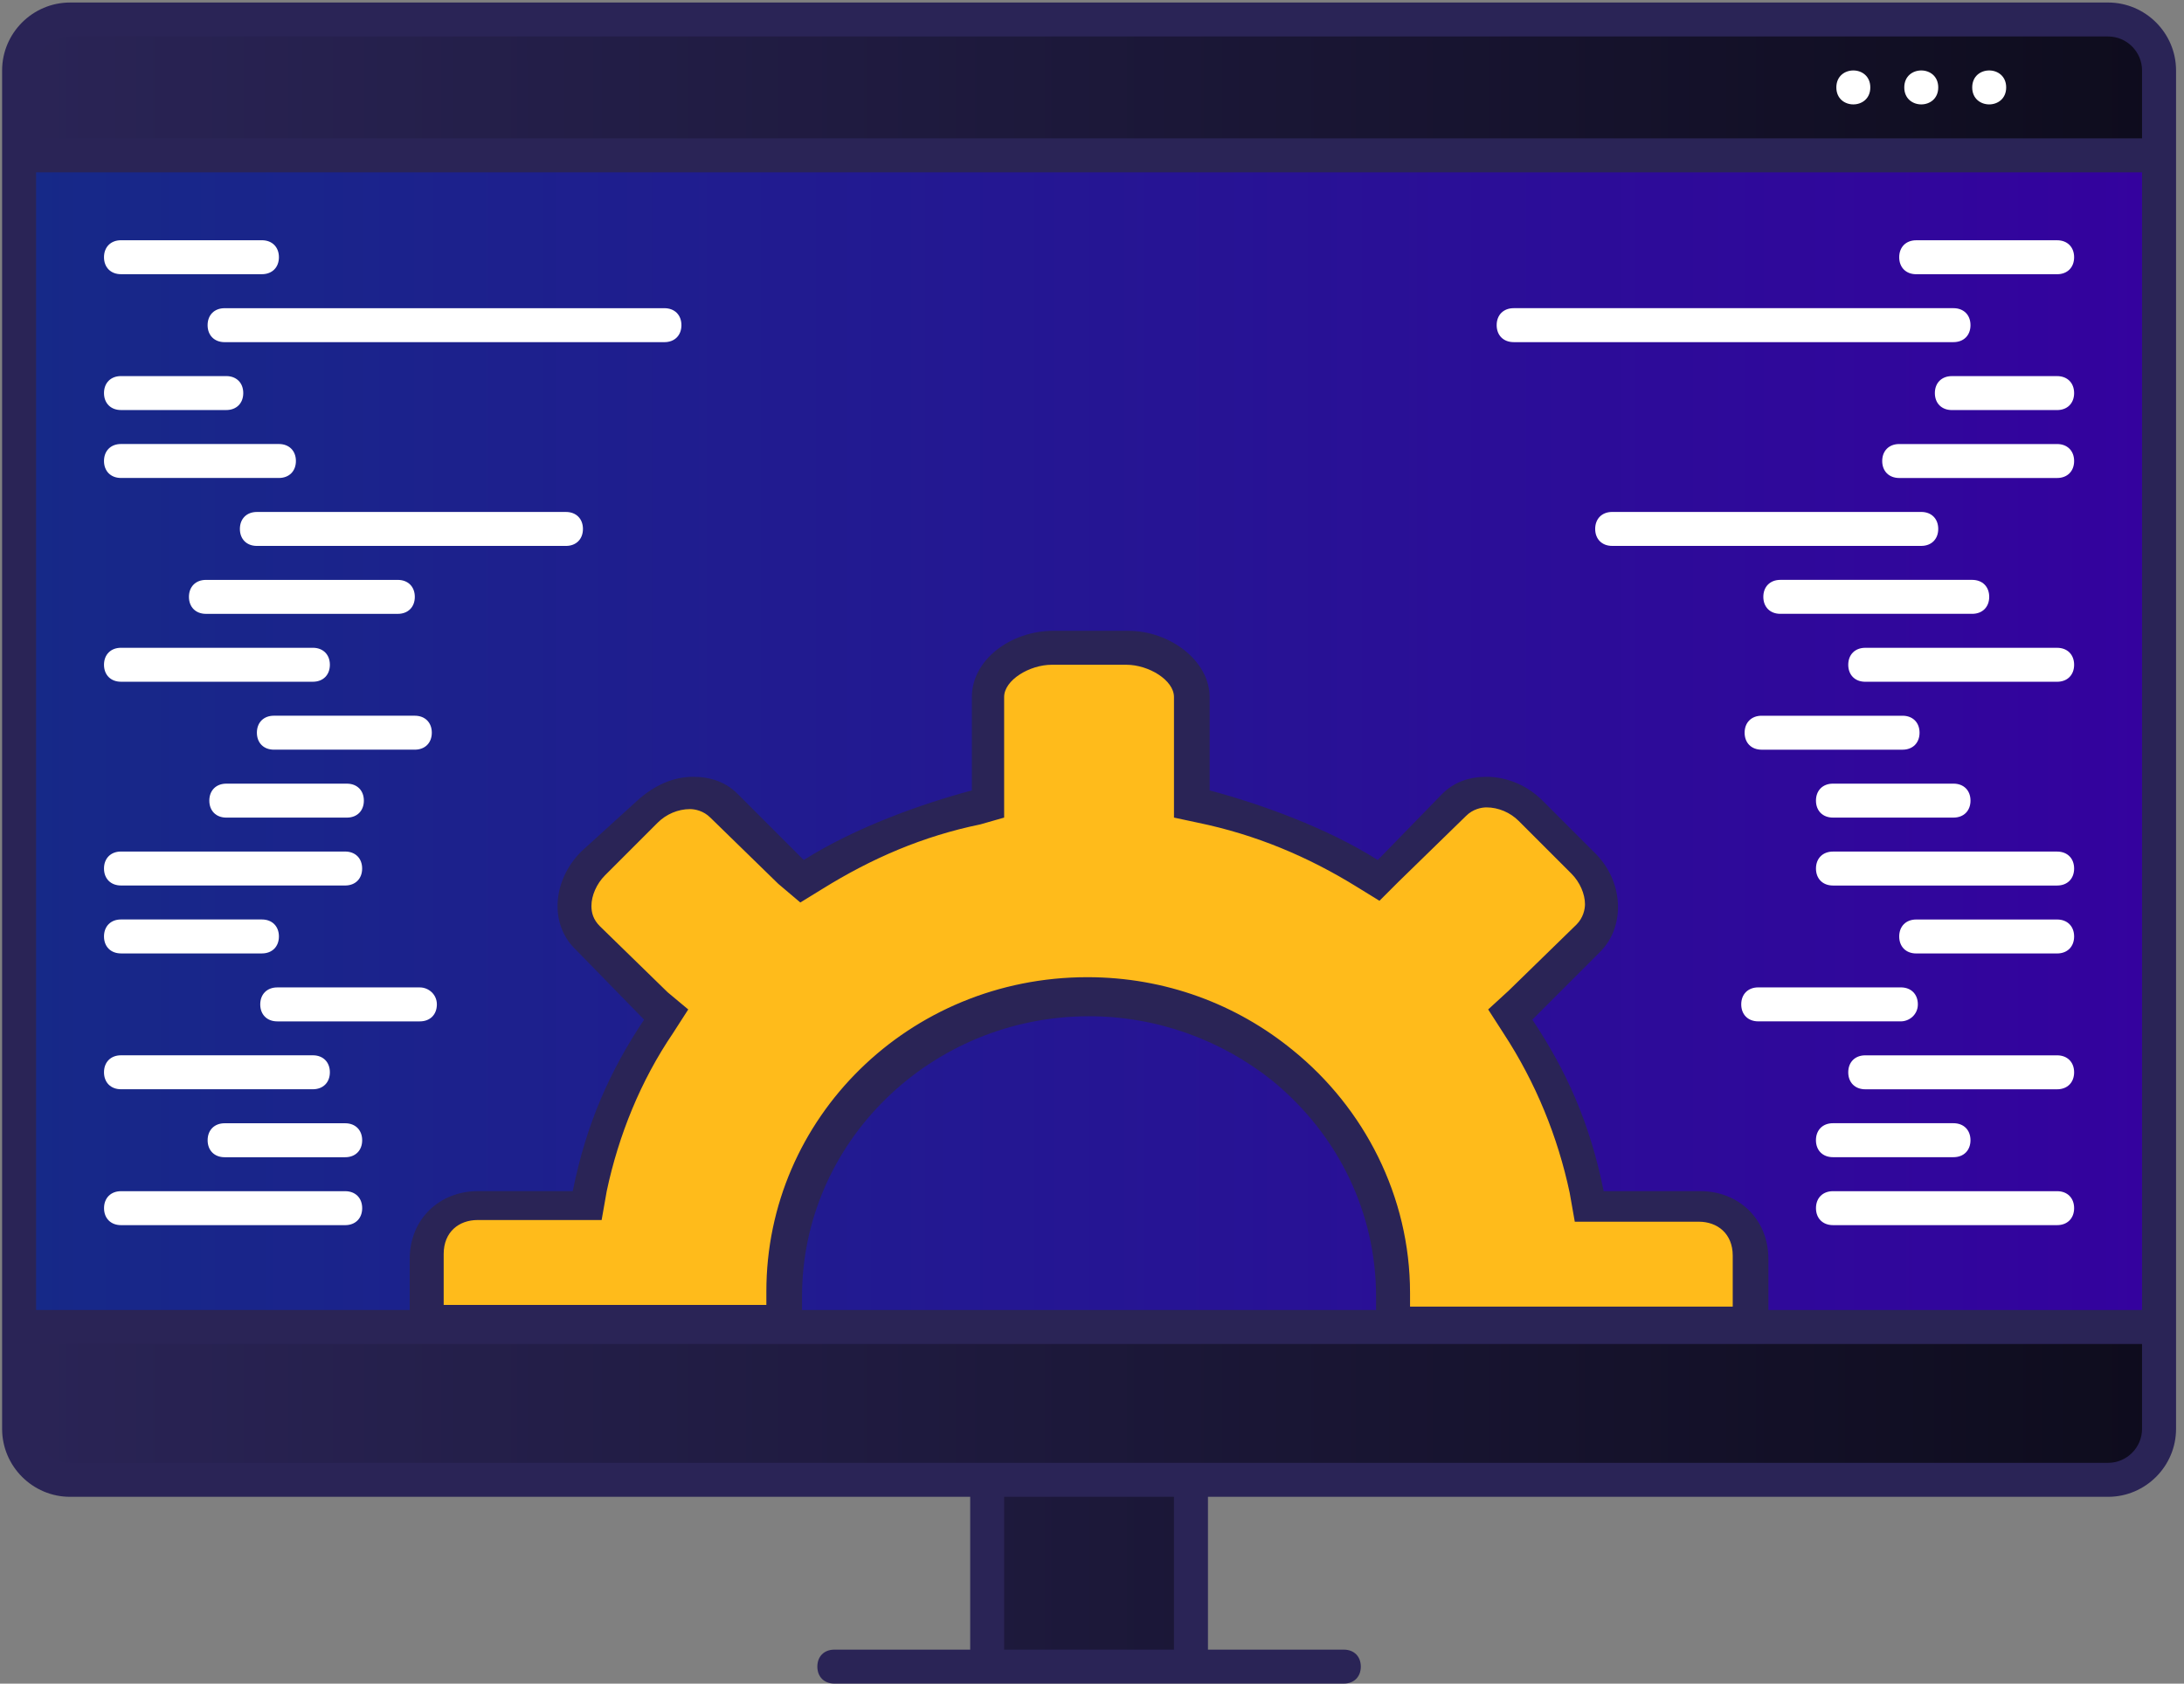
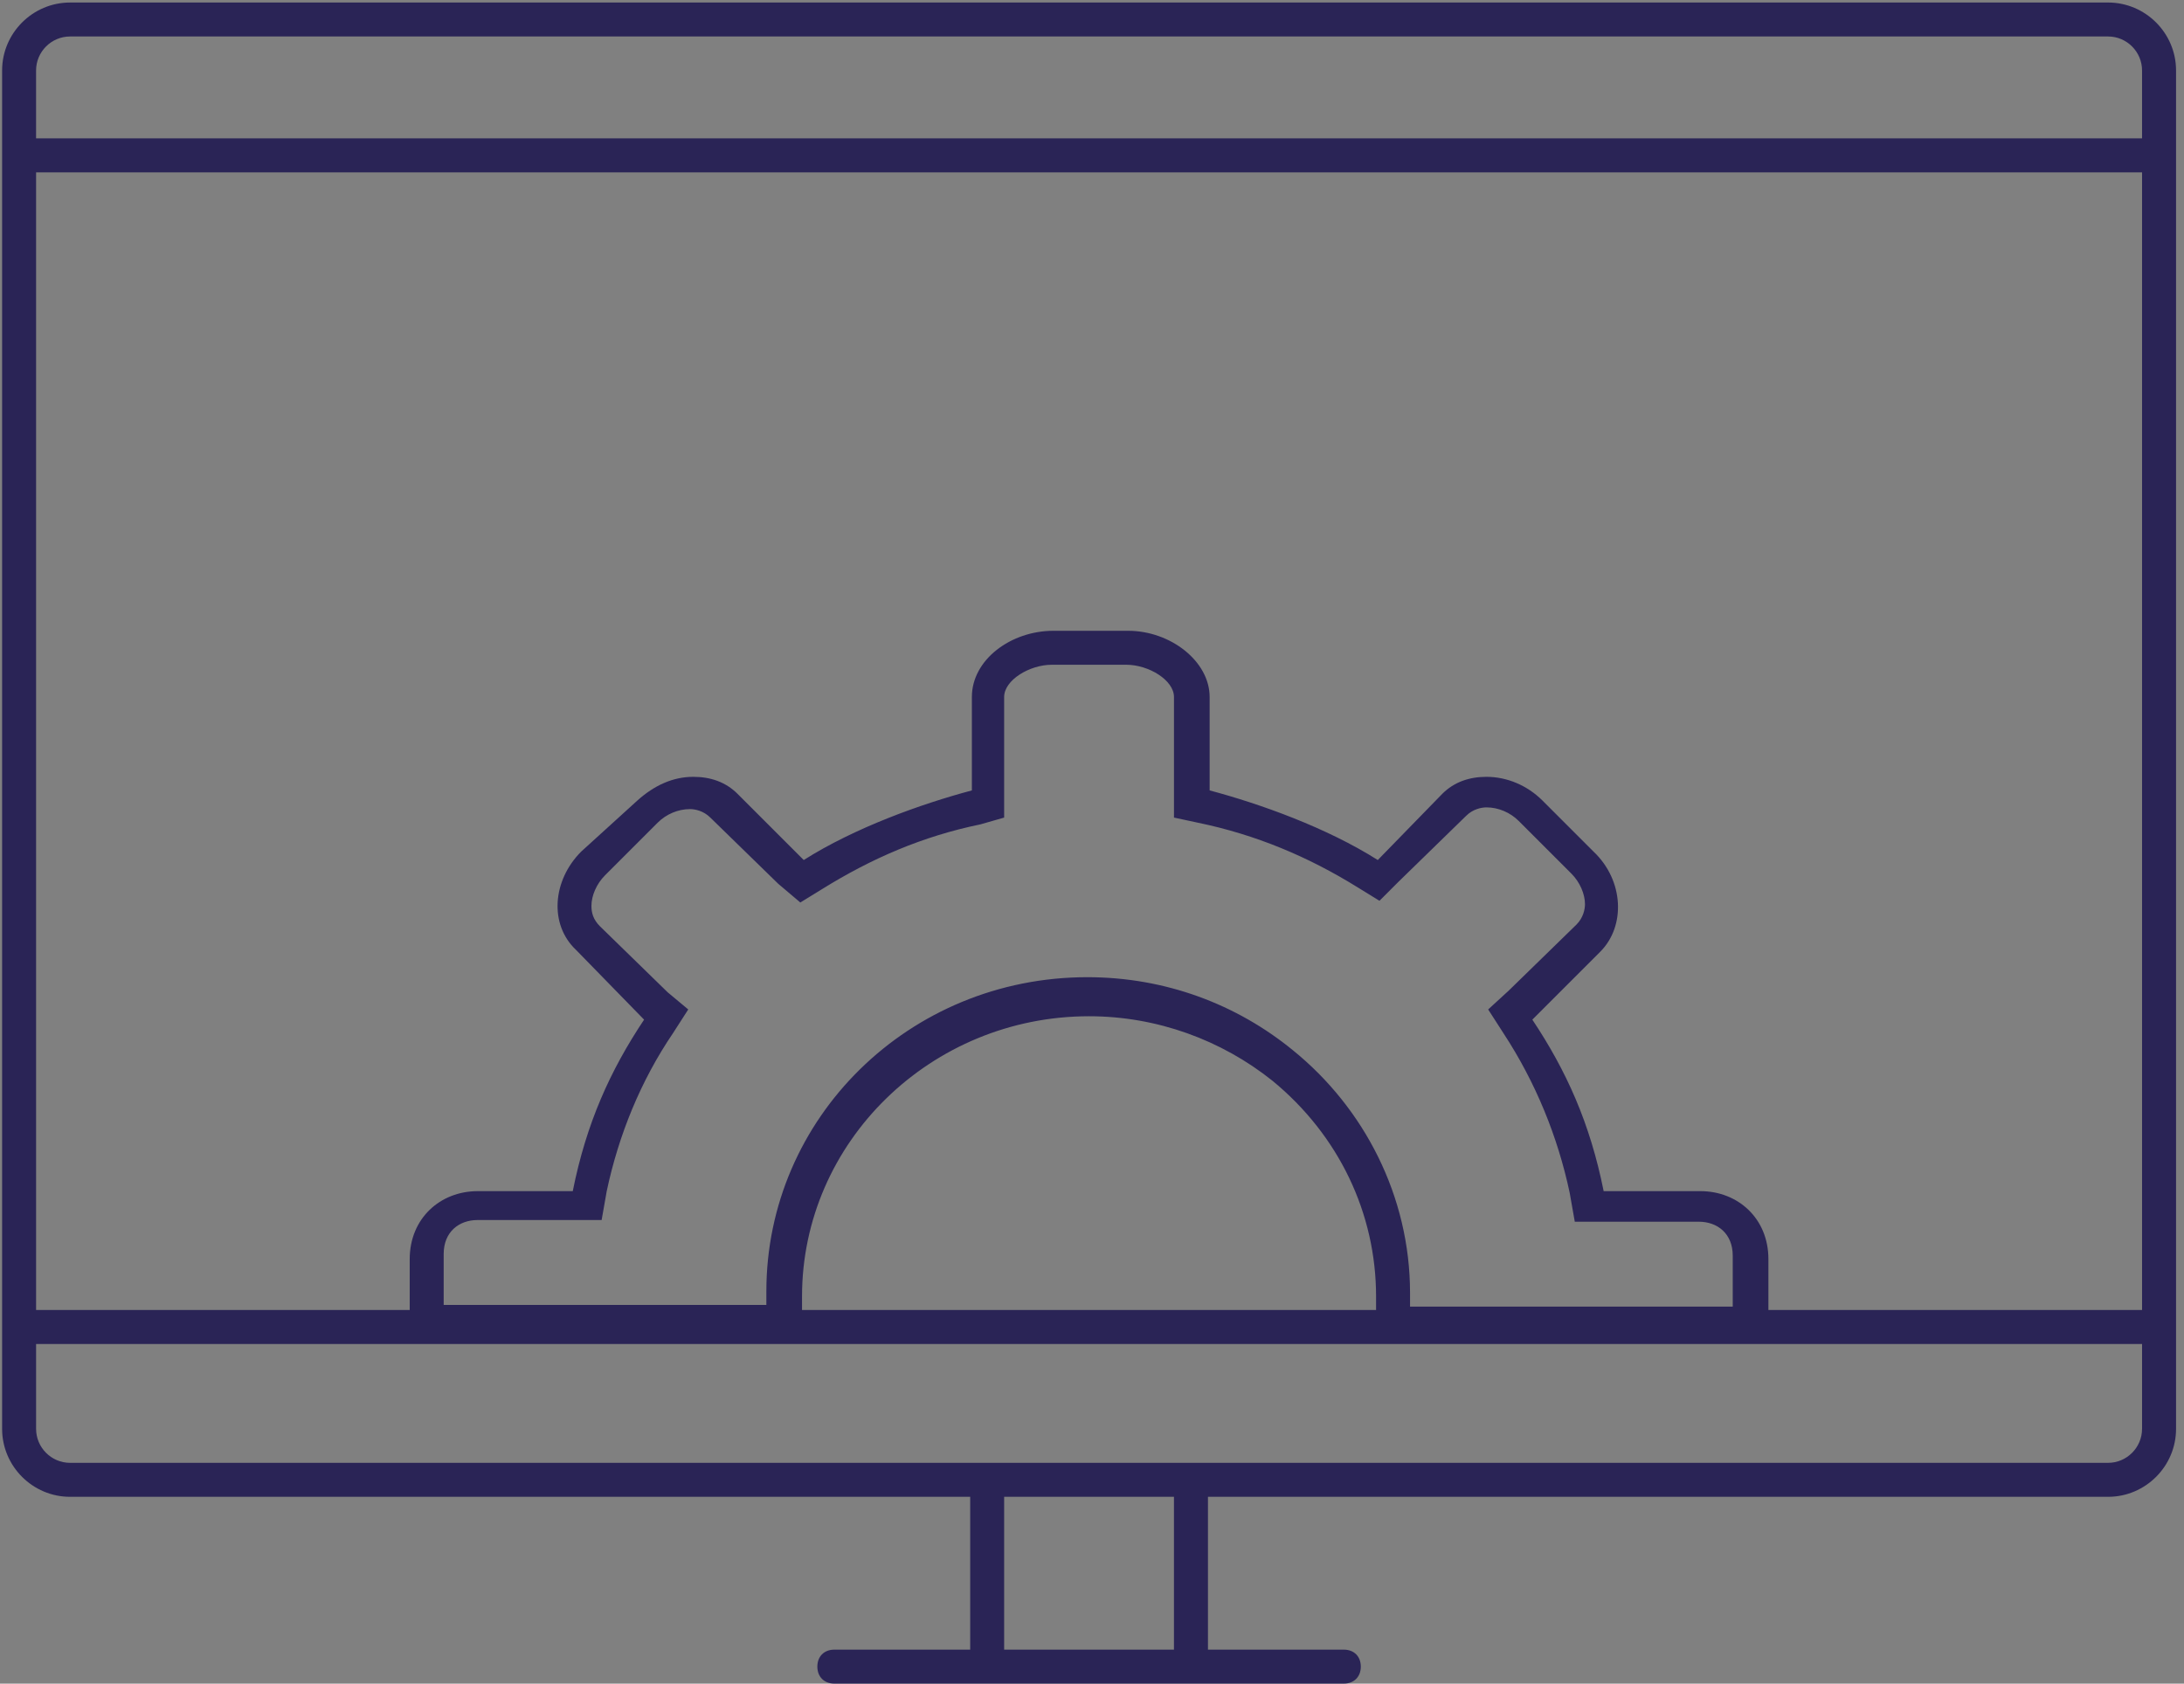
<svg xmlns="http://www.w3.org/2000/svg" xmlns:xlink="http://www.w3.org/1999/xlink" fill="none" viewBox="0 0 214 165">
  <rect x="0" y="0" width="214" height="165" fill="#808080" stroke="none" />
  <defs>
    <linearGradient id="b">
      <stop offset="0" stop-color="#2a2456" />
      <stop offset="1" stop-color="#0e0c1d" />
    </linearGradient>
    <linearGradient id="a">
      <stop offset="0" stop-color="#162988" />
      <stop offset="1" stop-color="#34029e" />
    </linearGradient>
    <linearGradient xlink:href="#a" id="d" x1="2.329" y1="72.501" x2="211.099" y2="72.501" gradientUnits="userSpaceOnUse" />
    <linearGradient xlink:href="#b" id="c" x1="2.101" y1="74.039" x2="211.327" y2="74.039" gradientUnits="userSpaceOnUse" />
  </defs>
-   <path d="M6.018 2.586c-2.17 0-3.916 1.748-3.916 3.918V141.574c0 2.17 1.746 3.916 3.916 3.916H95.807v18.18h21.816v-18.18h89.787c2.17 0 3.916-1.746 3.916-3.916V6.504c0-2.17-1.746-3.918-3.916-3.918H6.018z" fill="url(#c)" paint-order="fill markers stroke" />
-   <path fill="url(#d)" paint-order="fill markers stroke" d="M2.329 14.155h208.771v116.693H2.329z" />
-   <path d="M104.041 63.35c-1.736-.001-3.55.137-5.043 1.117-1.566.742-2.361 2.45-2.436 4.115-.256 3.376-.214 6.768-.322 10.151-5.96 1.45-11.769 3.649-16.976 6.921-.569.65-1.014.137-1.462-.354-2.441-2.242-4.679-4.718-7.29-6.768-1.343-1.092-3.241-1.526-4.861-.809-1.952.793-3.377 2.442-4.922 3.812-1.795 1.879-4.006 3.671-4.641 6.312-.451 2.034 1.048 3.749 2.353 5.103 2.103 2.175 4.29 4.267 6.436 6.401-3.656 5.515-6.329 11.729-7.49 18.258-3.772.056-7.559-.146-11.318.217-1.696.134-3.395 1.09-3.975 2.764-.826 2.28-.515 4.758-.586 7.135.321.494.38 1.269.873 1.578.707.335 1.442.516 2.227.422h30.515c.494-.321 1.269-.38 1.578-.873.335-.707.516-1.442.422-2.227-.239-7.097 2.758-14.071 7.482-19.282 4.178-4.579 9.803-7.82 15.894-9.015 3.664-.729 7.453-.566 11.144-.132 4.226.584 8.215 2.397 11.739 4.756 5.975 4.066 10.512 10.341 12.057 17.442.237 1.012.42 2.067.545 2.991.247 1.607.254 3.26.476 4.855.407.556.5 1.487 1.316 1.553 1.12.42 2.357.12 3.53.21h28.434c.493-.321 1.272-.378 1.575-.874.327-.73.518-1.482.393-2.284-.08-1.821-.053-3.668-.198-5.474-.333-.762-.638-1.545-1.372-2.009-.6-.561-1.185-1.147-2.019-1.322-.915-.325-1.936-.069-2.895-.15-3.095 0-6.19 0-9.285 0-.805-4.302-2.168-8.494-4.113-12.418-1.015-2.122-2.172-4.174-3.438-6.156 2.561-2.678 5.36-5.13 7.795-7.925 1.566-1.806 1.092-4.621-.375-6.335-2.082-2.483-4.503-4.654-6.768-6.967-.736-.389-1.492-.702-2.34-.664-.971-.029-1.987-.374-2.889.134-1.062.241-1.626 1.279-2.433 1.928-2.173 2.107-4.402 4.288-6.56 6.324-5.501-3.447-11.586-5.997-17.965-7.256-.041-3.577.092-7.161-.107-10.734-.031-1.359-.936-2.467-2.022-3.191-2.064-1.512-4.763-1.216-7.175-1.296-1.169-.009-2.339.009-3.508.014z" fill="#ffbb1b" paint-order="fill markers stroke" />
  <path d="M206.561.247H6.864C3.202.247.207 3.243.207 6.904V140.035c0 3.661 2.995 6.657 6.657 6.657H95.065v14.977H81.752c-.999 0-1.664.665-1.664 1.664 0 .998.666 1.664 1.664 1.664h49.924c.999 0 1.664-.666 1.664-1.664 0-.999-.665-1.664-1.664-1.664h-13.313v-14.977h88.201c3.661 0 6.657-2.996 6.657-6.657V6.904c0-3.661-2.996-6.657-6.657-6.657h-.003ZM6.864 3.575H206.561c1.83 0 3.328 1.498 3.328 3.328v6.657H3.535V6.904c0-1.831 1.498-3.328 3.328-3.328ZM65.441 97.266l-6.657-6.49c-.666-.666-.832-1.331-.832-1.997 0-.999.499-2.163 1.331-2.995l5.159-5.159c.832-.832 1.997-1.331 3.162-1.331.499 0 1.331.166 1.997.832l6.657 6.49 2.163 1.831 2.163-1.331c4.826-2.995 9.818-5.159 15.477-6.324l2.33-.666V68.31c0-1.664 2.497-3.162 4.66-3.162h7.322c2.164 0 4.66 1.498 4.66 3.162v11.815l2.33.499c5.658 1.165 10.817 3.328 15.643 6.324l2.163 1.331 1.83-1.831 6.657-6.49c.666-.666 1.498-.832 1.997-.832 1.165 0 2.33.499 3.162 1.331l5.159 5.159c.832.832 1.331 1.997 1.331 2.995 0 .499-.167 1.331-.832 1.997l-6.657 6.49-1.997 1.831 1.498 2.329c3.162 4.827 5.325 10.152 6.49 15.643l.499 2.829h12.149c1.83 0 3.328 1.165 3.328 3.329v4.992h-31.619v-1.331c0-9.486-4.493-18.139-11.483-23.797-5.491-4.493-12.48-7.156-20.136-7.156-17.474 0-31.452 13.812-31.452 30.787v1.331H43.474v-4.992c0-2.163 1.498-3.328 3.328-3.328h12.149l.499-2.829c1.165-5.492 3.328-10.818 6.49-15.477l1.498-2.33-1.996-1.665Zm13.146 29.788c0-15.144 12.648-27.459 28.124-27.459 6.657 0 12.98 2.33 17.973 6.324 6.49 5.325 10.151 12.98 10.151 21.134v1.331H78.586v-1.331l.002.001Zm36.444 19.636v14.978H98.391V146.69h16.641Zm94.858-6.656c0 1.83-1.497 3.328-3.328 3.328H6.865c-1.831 0-3.328-1.498-3.328-3.328v-8.321H209.89v8.321Zm-36.611-11.649v-4.993c0-3.994-2.995-6.656-6.656-6.656h-9.486c-1.331-6.657-3.661-11.815-6.989-16.808l6.656-6.657c2.496-2.496 2.33-6.989-.666-9.818l-4.992-4.992c-1.498-1.498-3.495-2.33-5.492-2.33-1.664 0-3.162.499-4.327 1.664l-6.323 6.49c-4.993-3.162-11.483-5.492-16.475-6.823v-9.153c0-3.495-3.828-6.49-7.988-6.49h-7.322c-4.161 0-7.988 2.829-7.988 6.49v9.153c-4.992 1.331-11.483 3.661-16.475 6.823l-6.49-6.49c-1.165-1.165-2.663-1.664-4.327-1.664-1.997 0-3.827.832-5.492 2.33l-5.492 4.992c-2.829 2.829-3.162 7.156-.499 9.652l6.657 6.823c-3.328 4.993-5.658 10.152-6.989 16.808h-9.319c-3.661 0-6.657 2.663-6.657 6.657v4.992H3.537V16.89H209.89V128.385h-36.611Z" fill="#2A2456" />
-   <path d="M196.576 8.568c0 2.218-3.328 2.218-3.328 0 0-2.218 3.328-2.218 3.328 0Zm-6.657 0c0 2.218-3.328 2.218-3.328 0 0-2.218 3.328-2.218 3.328 0Zm-6.656 0c0 2.218-3.328 2.218-3.328 0 0-2.218 3.328-2.218 3.328 0ZM11.854 26.872h13.812c.999 0 1.664-.666 1.664-1.664 0-.999-.666-1.664-1.664-1.664H11.854c-.999 0-1.664.666-1.664 1.664 0 .999.666 1.664 1.664 1.664Zm53.253 3.332H22.006c-.999 0-1.664.666-1.664 1.664 0 .999.666 1.664 1.664 1.664h43.1c.999 0 1.664-.666 1.664-1.664 0-.999-.666-1.664-1.664-1.664Zm-53.253 9.981h10.318c.998 0 1.664-.666 1.664-1.664 0-.999-.666-1.664-1.664-1.664H11.854c-.999 0-1.664.666-1.664 1.664 0 .998.666 1.664 1.664 1.664Zm0 6.657h15.477c.999 0 1.664-.666 1.664-1.664 0-.998-.666-1.664-1.664-1.664H11.854c-.999 0-1.664.666-1.664 1.664 0 .999.666 1.664 1.664 1.664Zm43.602 3.332H25.169c-.999 0-1.664.666-1.664 1.664 0 .999.666 1.664 1.664 1.664h30.287c.999 0 1.664-.666 1.664-1.664 0-.998-.666-1.664-1.664-1.664Zm-16.474 6.657h-18.805c-.999 0-1.664.666-1.664 1.664 0 .999.666 1.664 1.664 1.664h18.805c.999 0 1.664-.666 1.664-1.664 0-.999-.666-1.664-1.664-1.664Zm-27.128 9.981h18.805c.999 0 1.664-.666 1.664-1.664 0-.999-.666-1.664-1.664-1.664h-18.805c-.999 0-1.664.666-1.664 1.664 0 .999.666 1.664 1.664 1.664Zm30.457 4.994c0-.998-.666-1.664-1.664-1.664H26.835c-.999 0-1.664.666-1.664 1.664 0 .999.666 1.664 1.664 1.664h13.812c.999 0 1.664-.666 1.664-1.664Zm-20.137 4.994c-.999 0-1.664.666-1.664 1.664 0 .999.666 1.664 1.664 1.664h11.815c.999 0 1.664-.666 1.664-1.664 0-.999-.666-1.664-1.664-1.664H22.174Zm-10.32 9.981h21.967c.999 0 1.664-.666 1.664-1.664 0-.999-.666-1.664-1.664-1.664H11.854c-.999 0-1.664.666-1.664 1.664 0 .999.666 1.664 1.664 1.664Zm0 6.657h13.812c.999 0 1.664-.666 1.664-1.664 0-.998-.666-1.664-1.664-1.664H11.854c-.999 0-1.664.666-1.664 1.664 0 .999.666 1.664 1.664 1.664Zm21.971 16.645H22.009c-.999 0-1.664.666-1.664 1.665 0 .998.666 1.664 1.664 1.664h11.815c.999 0 1.664-.666 1.664-1.664 0-.999-.666-1.665-1.664-1.665Zm0 6.657H11.858c-.999 0-1.664.666-1.664 1.664 0 .999.666 1.664 1.664 1.664h21.967c.998 0 1.664-.665 1.664-1.664 0-.998-.666-1.664-1.664-1.664Zm7.318-19.97H27.164c-.998 0-1.664.666-1.664 1.664 0 .999.666 1.664 1.664 1.664h13.979c.999 0 1.664-.665 1.664-1.664 0-.998-.832-1.664-1.664-1.664ZM11.854 106.75h18.805c.999 0 1.664-.665 1.664-1.664 0-.998-.666-1.664-1.664-1.664h-18.805c-.999 0-1.664.666-1.664 1.664 0 .999.666 1.664 1.664 1.664ZM201.57 23.547h-13.812c-.999 0-1.664.666-1.664 1.664 0 .999.665 1.664 1.664 1.664h13.812c.999 0 1.664-.666 1.664-1.664 0-.999-.665-1.664-1.664-1.664Zm-8.49 8.319c0-.999-.666-1.664-1.664-1.664h-43.1c-.999 0-1.665.666-1.665 1.664 0 .999.666 1.664 1.665 1.664h43.1c.998 0 1.664-.666 1.664-1.664Zm8.49 4.994h-10.317c-.999 0-1.665.666-1.665 1.664 0 .999.666 1.664 1.665 1.664h10.317c.999 0 1.664-.666 1.664-1.664 0-.999-.665-1.664-1.664-1.664Zm0 6.657h-15.477c-.998 0-1.664.666-1.664 1.664 0 .998.666 1.664 1.664 1.664h15.477c.999 0 1.664-.666 1.664-1.664 0-.999-.665-1.664-1.664-1.664Zm-11.651 8.319c0-.999-.665-1.664-1.664-1.664h-30.287c-.999 0-1.664.666-1.664 1.664 0 .999.665 1.664 1.664 1.664h30.287c.999 0 1.664-.666 1.664-1.664Zm4.995 6.657c0-.999-.666-1.664-1.665-1.664h-18.805c-.998 0-1.664.666-1.664 1.664 0 .999.666 1.664 1.664 1.664h18.805c.999 0 1.665-.666 1.665-1.664Zm6.656 4.994h-18.805c-.998 0-1.664.666-1.664 1.664 0 .999.666 1.664 1.664 1.664h18.805c.999 0 1.664-.666 1.664-1.664 0-.999-.665-1.664-1.664-1.664Zm-15.146 6.657h-13.813c-.998 0-1.664.666-1.664 1.664 0 .999.666 1.664 1.664 1.664h13.813c.998 0 1.664-.666 1.664-1.664 0-.999-.666-1.664-1.664-1.664Zm-8.486 8.319c0 .999.665 1.664 1.664 1.664h11.815c.998 0 1.664-.666 1.664-1.664 0-.999-.666-1.664-1.664-1.664h-11.815c-.999 0-1.664.666-1.664 1.664Zm23.632 4.994h-21.966c-.999 0-1.665.666-1.665 1.664 0 .999.666 1.664 1.665 1.664h21.966c.999 0 1.664-.666 1.664-1.664 0-.999-.665-1.664-1.664-1.664Zm0 6.657h-13.812c-.999 0-1.664.666-1.664 1.664 0 .998.665 1.664 1.664 1.664h13.812c.999 0 1.664-.666 1.664-1.664 0-.999-.665-1.664-1.664-1.664ZM179.6 113.407h11.815c.998 0 1.664-.666 1.664-1.664 0-.999-.666-1.665-1.664-1.665H179.6c-.999 0-1.664.666-1.664 1.665 0 .998.665 1.664 1.664 1.664Zm21.97 3.332h-21.966c-.999 0-1.665.666-1.665 1.664 0 .999.666 1.664 1.665 1.664h21.966c.999 0 1.664-.665 1.664-1.664 0-.998-.665-1.664-1.664-1.664Zm-13.648-18.308c0-.999-.665-1.664-1.664-1.664h-13.979c-.998 0-1.664.666-1.664 1.664 0 .999.666 1.665 1.664 1.665h13.979c.832 0 1.664-.666 1.664-1.665Zm13.648 4.995h-18.805c-.998 0-1.664.665-1.664 1.664 0 .998.666 1.664 1.664 1.664h18.805c.999 0 1.664-.666 1.664-1.664 0-.999-.665-1.664-1.664-1.664Z" fill="#fff" />
</svg>